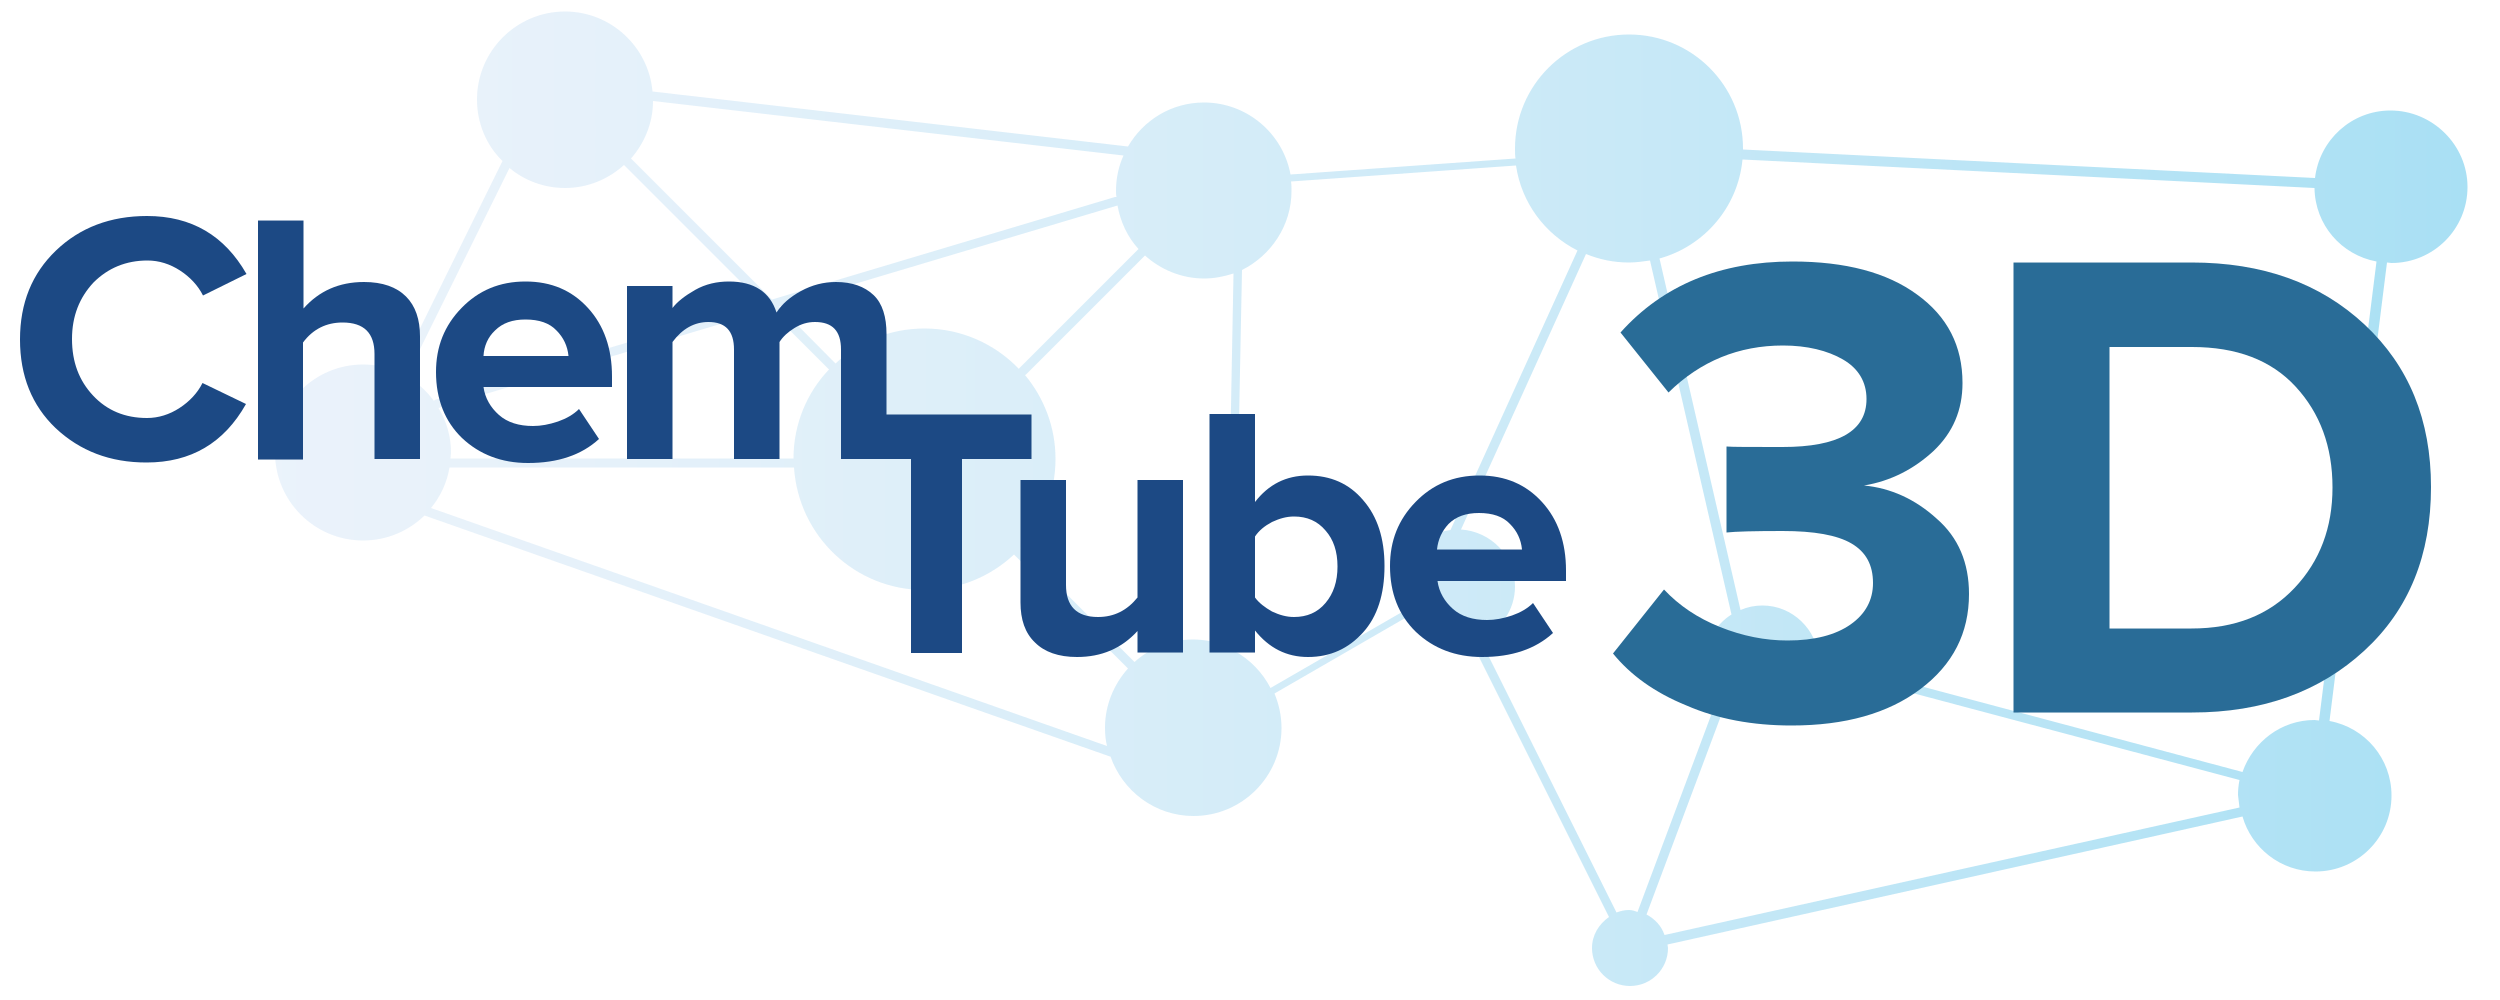
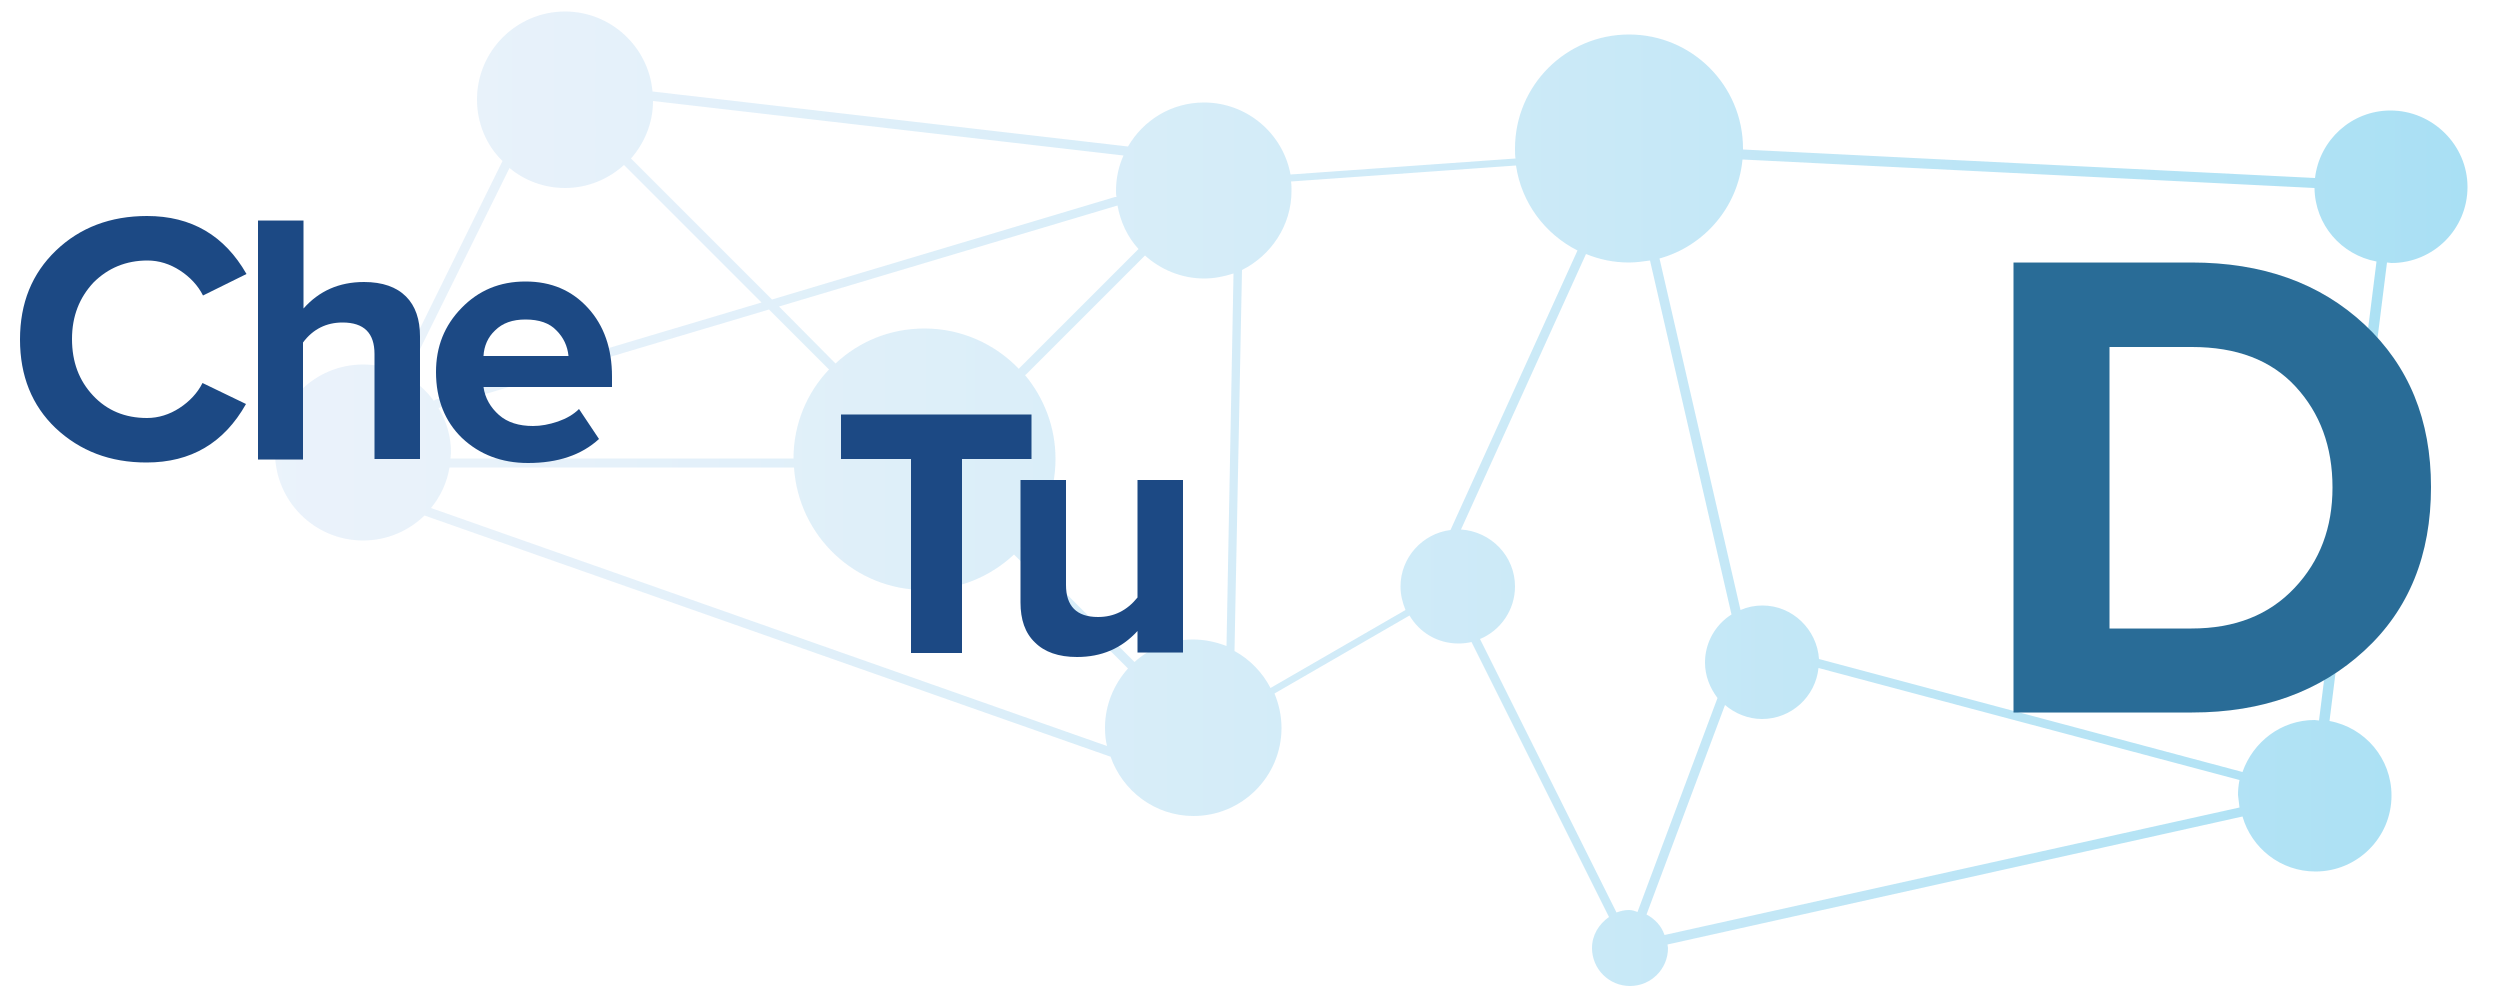
<svg xmlns="http://www.w3.org/2000/svg" version="1.1" id="Layer_1" x="0px" y="0px" viewBox="0 0 500 200" style="enable-background:new 0 0 500 200;" xml:space="preserve">
  <style type="text/css">
	.st0{opacity:0.4;fill:url(#SVGID_1_);}
	.st1{fill:#1C4984;}
	.st2{fill:#296C97;}
</style>
  <g>
    <linearGradient id="SVGID_1_" gradientUnits="userSpaceOnUse" x1="54.98" y1="99.834" x2="493.333" y2="99.834">
      <stop offset="0" style="stop-color:#CCE0F4" />
      <stop offset="0.118" style="stop-color:#C3DDF3" />
      <stop offset="0.314" style="stop-color:#A9D6F0" />
      <stop offset="0.564" style="stop-color:#80CAEC" />
      <stop offset="0.856" style="stop-color:#47BAE6" />
      <stop offset="0.994" style="stop-color:#29B1E3" />
    </linearGradient>
    <path class="st0" d="M478.1,22.1c-7.8,0-14.2,5.9-15.1,13.5l-114.4-5.7c0-0.1,0-0.1,0-0.2c0-12.6-10.2-22.8-22.8-22.8   c-12.6,0-22.8,10.2-22.8,22.8c0,0.7,0,1.4,0.1,2l-45,3.2c-1.5-8.2-8.7-14.4-17.3-14.4c-6.5,0-12.1,3.5-15.2,8.8l-95.1-11   c-0.8-9-8.4-16-17.5-16c-9.7,0-17.6,7.9-17.6,17.6c0,4.8,1.9,9.2,5.1,12.3L79.7,74.4c-2.2-1-4.6-1.5-7.1-1.5   c-9.7,0-17.6,7.9-17.6,17.6s7.9,17.6,17.6,17.6c4.8,0,9.1-1.9,12.3-5l136.8,48.1c0.1,0,0.2,0.1,0.3,0.1c0,0,0,0,0.1,0   c2.4,6.9,8.9,11.9,16.6,11.9c9.7,0,17.6-7.9,17.6-17.6c0-2.4-0.5-4.7-1.4-6.9l27-15.6c2,3.4,5.6,5.6,9.8,5.6c0.9,0,1.8-0.1,2.6-0.3   l27.5,55c-2,1.4-3.4,3.6-3.4,6.2c0,4.2,3.4,7.6,7.6,7.6c4.2,0,7.6-3.4,7.6-7.6c0-0.2-0.1-0.4-0.1-0.7l115-25.6   c1.8,6.3,7.6,11,14.6,11c8.4,0,15.2-6.8,15.2-15.2c0-7.4-5.3-13.6-12.4-14.9l11.5-91.7c0.3,0,0.6,0.1,0.9,0.1   c8.4,0,15.2-6.8,15.2-15.2S486.5,22.1,478.1,22.1z M227.7,49.8l-23.8,23.8c-0.1,0.1-0.1,0.1-0.1,0.2c-4.8-5-11.5-8.1-18.9-8.1   c-6.9,0-13.1,2.6-17.8,7l-11.3-11.4l67.7-20.2c0,0,0,0,0,0C224.1,44.4,225.5,47.4,227.7,49.8z M87.7,81.6l66.1-19.7l12,12   c-4.4,4.6-7.1,10.9-7.1,17.8H90.1c0-0.4,0.1-0.8,0.1-1.2C90.2,87.3,89.3,84.2,87.7,81.6z M130.6,20.2l94.1,10.9   c-1,2.2-1.5,4.6-1.5,7.1c0,0.4,0,0.8,0.1,1.2c-0.1,0-0.2,0-0.3,0l-68.6,20.5l-28.2-28.2C128.9,28.6,130.6,24.6,130.6,20.2z    M81.3,75.3l20.6-41.7c3,2.5,6.9,4,11.1,4c4.6,0,8.7-1.8,11.8-4.6l27.5,27.5L87.2,79.9C87,80,86.9,80,86.8,80.2   C85.3,78.2,83.5,76.5,81.3,75.3z M221,145.5c0,1.3,0.1,2.5,0.4,3.7L86.2,101.6c1.9-2.3,3.2-5.1,3.7-8.1h68.9   c0.9,13.7,12.2,24.5,26.1,24.5c6.9,0,13.2-2.7,17.9-7.1l22.8,22.8C222.8,136.8,221,141,221,145.5z M245.3,129.2   c-2.1-0.8-4.3-1.3-6.7-1.3c-4.5,0-8.6,1.7-11.7,4.5l-22.8-22.8c4.3-4.7,7-10.9,7-17.8c0-6.4-2.3-12.2-6.1-16.8   c0.1,0,0.2-0.1,0.2-0.1L229,51.1c3.1,2.8,7.3,4.6,11.8,4.6c2.1,0,4-0.4,5.9-1L245.3,129.2z M290.1,106c-5.6,0.7-10,5.5-10,11.3   c0,1.7,0.4,3.2,1,4.7l-27,15.6c-1.6-3.1-4.1-5.7-7.2-7.4l1.5-76.2c5.8-2.9,9.9-8.9,9.9-15.8c0-0.6,0-1.3-0.1-1.9l45-3.2   c1.1,7.5,5.8,13.7,12.3,17L290.1,106z M325.8,182c-0.9,0-1.7,0.2-2.5,0.5L296,127.8c4.1-1.7,7-5.8,7-10.5c0-6.1-4.8-11-10.8-11.4   l25-55.1c2.7,1.1,5.5,1.7,8.6,1.7c1.4,0,2.8-0.2,4.2-0.4l16.3,70.8c-3.2,2-5.3,5.6-5.3,9.6c0,2.7,1,5.1,2.5,7.1l-16,42.8   C327,182.2,326.4,182,325.8,182z M447.9,161.5l-115,25.5c-0.6-1.8-1.9-3.2-3.6-4.1l15.7-41.9c2,1.7,4.6,2.8,7.4,2.8   c5.9,0,10.7-4.5,11.3-10.2l84.2,22.4c-0.2,1-0.3,2-0.3,3C447.7,160,447.8,160.8,447.9,161.5z M463.8,144.1c-0.3,0-0.6-0.1-0.9-0.1   c-6.7,0-12.3,4.4-14.4,10.4l-84.7-22.6c-0.4-5.9-5.3-10.7-11.3-10.7c-1.6,0-3,0.3-4.4,0.9l-16.2-70.3c9-2.5,15.7-10.3,16.6-19.8   l114.4,5.7c0.1,7.4,5.4,13.4,12.4,14.7L463.8,144.1z" />
    <g>
      <g>
        <path class="st1" d="M4,67.9c0-7.3,2.4-13.2,7.2-17.8c4.8-4.6,10.9-6.9,18.2-6.9c8.9,0,15.5,3.9,19.9,11.6l-8.7,4.3     c-1-2-2.6-3.7-4.6-5c-2-1.3-4.2-2-6.5-2c-4.3,0-7.9,1.5-10.8,4.4c-2.8,3-4.3,6.7-4.3,11.3c0,4.6,1.4,8.3,4.2,11.3     c2.8,3,6.4,4.5,10.8,4.5c2.3,0,4.5-0.7,6.5-2c2-1.3,3.6-3,4.6-5l8.7,4.2c-4.4,7.8-11,11.7-19.9,11.7c-7.3,0-13.3-2.3-18.2-6.9     C6.4,81.1,4,75.2,4,67.9z" />
        <path class="st1" d="M51.6,91.8V44.1h9.1v17.6c3.1-3.5,7.1-5.3,12.1-5.3c3.7,0,6.5,1,8.4,2.9c1.9,1.9,2.8,4.6,2.8,8v24.5h-9.1     v-21c0-4.2-2.1-6.3-6.4-6.3c-3.2,0-5.9,1.3-7.9,4v23.4H51.6z" />
        <path class="st1" d="M87.2,74.4c0-5.1,1.7-9.3,5.1-12.8c3.4-3.5,7.6-5.3,12.8-5.3c5.2,0,9.3,1.8,12.5,5.3     c3.2,3.5,4.8,8.1,4.8,13.7v2.1H96.7c0.3,2.2,1.4,4.1,3.1,5.6c1.7,1.5,4,2.2,6.8,2.2c1.6,0,3.2-0.3,5-0.9c1.7-0.6,3.1-1.4,4.2-2.5     l4,6c-3.5,3.2-8.2,4.8-14.2,4.8c-5.3,0-9.7-1.7-13.2-5C89,84.3,87.2,79.9,87.2,74.4z M96.7,71.2h17c-0.2-2-1-3.7-2.4-5.1     c-1.4-1.5-3.5-2.2-6.2-2.2c-2.6,0-4.6,0.7-6.1,2.2C97.6,67.4,96.8,69.2,96.7,71.2z" />
-         <path class="st1" d="M125.4,91.8V57.2h9.1v4.4c0.9-1.2,2.4-2.4,4.5-3.6s4.4-1.7,6.8-1.7c5,0,8.2,2.1,9.5,6.2     c1.1-1.7,2.7-3.1,4.9-4.3c2.2-1.2,4.5-1.8,7-1.8c3.2,0,5.7,0.9,7.5,2.6c1.8,1.7,2.6,4.4,2.6,7.8v25h-9.1V69.9     c0-3.7-1.7-5.5-5.2-5.5c-1.5,0-2.8,0.4-4.1,1.2c-1.3,0.8-2.3,1.7-3,2.8v23.4h-9.1V69.9c0-3.7-1.7-5.5-5.1-5.5     c-2.8,0-5.2,1.3-7.2,4v23.4H125.4z" />
      </g>
    </g>
    <g>
      <g>
        <path class="st1" d="M168.2,91.8v-8.9h38.1v8.9h-13.9v38.8h-10.2V91.8H168.2z" />
        <path class="st1" d="M204.1,120.5V96h9.1v21c0,4.2,2.1,6.4,6.4,6.4c3.2,0,5.8-1.3,7.9-3.9V96h9.1v34.5h-9.1v-4.3     c-3.2,3.5-7.2,5.2-12.1,5.2c-3.7,0-6.5-1-8.4-2.9C205,126.6,204.1,123.9,204.1,120.5z" />
-         <path class="st1" d="M241.9,130.5V82.8h9.1v17.6c2.7-3.5,6.2-5.3,10.6-5.3c4.5,0,8.2,1.6,11,4.9c2.9,3.3,4.3,7.7,4.3,13.2     c0,5.6-1.4,10.1-4.3,13.3c-2.9,3.2-6.5,4.9-11,4.9c-4.3,0-7.8-1.8-10.6-5.3v4.4H241.9z M251,119.5c0.8,1.1,2,2,3.4,2.8     c1.5,0.7,2.9,1.1,4.4,1.1c2.6,0,4.7-0.9,6.3-2.8c1.6-1.9,2.4-4.3,2.4-7.3c0-3-0.8-5.4-2.4-7.2c-1.6-1.9-3.7-2.8-6.3-2.8     c-1.5,0-2.9,0.4-4.4,1.1c-1.5,0.8-2.6,1.7-3.4,2.9V119.5z" />
-         <path class="st1" d="M278,113.2c0-5.1,1.7-9.3,5.1-12.8c3.4-3.5,7.6-5.3,12.8-5.3c5.2,0,9.3,1.8,12.5,5.3     c3.2,3.5,4.8,8.1,4.8,13.7v2.1h-25.7c0.3,2.2,1.4,4.1,3.1,5.6c1.7,1.5,4,2.2,6.8,2.2c1.6,0,3.2-0.3,5-0.9     c1.7-0.6,3.1-1.4,4.2-2.5l4,6c-3.5,3.2-8.2,4.8-14.2,4.8c-5.3,0-9.7-1.7-13.2-5C279.7,123,278,118.6,278,113.2z M287.4,109.9h17     c-0.2-2-1-3.7-2.4-5.1c-1.4-1.5-3.5-2.2-6.2-2.2c-2.6,0-4.6,0.7-6.1,2.2C288.4,106.2,287.6,107.9,287.4,109.9z" />
      </g>
    </g>
    <g>
      <g>
-         <path class="st2" d="M322.6,130.7l10.2-12.8c3,3.2,6.7,5.7,11.2,7.5c4.5,1.8,9,2.7,13.5,2.7c5.4,0,9.6-1.1,12.6-3.2     c3-2.1,4.5-4.9,4.5-8.3c0-3.6-1.4-6.2-4.3-7.9c-2.9-1.7-7.5-2.5-13.8-2.5c-5.7,0-9.4,0.1-11.2,0.3V89.3c1.1,0.1,4.8,0.1,11.2,0.1     c11.2,0,16.8-3.2,16.8-9.6c0-3.4-1.6-6.1-4.7-7.9c-3.1-1.8-7.2-2.8-12-2.8c-8.8,0-16.5,3.1-22.9,9.4l-9.6-12     c8.5-9.5,20-14.2,34.4-14.2c10.6,0,18.9,2.2,24.9,6.6c6.1,4.4,9.1,10.3,9.1,17.7c0,5.4-1.9,9.9-5.8,13.6c-3.9,3.6-8.5,6-13.9,6.9     c5.3,0.5,10.2,2.7,14.5,6.6c4.4,3.8,6.5,8.9,6.5,15.1c0,7.8-3.2,14.1-9.7,19c-6.5,4.9-15.1,7.3-25.8,7.3c-7.8,0-14.8-1.3-21-4     C330.9,138.5,326.1,135,322.6,130.7z" />
-       </g>
+         </g>
    </g>
    <g>
      <path class="st2" d="M402.7,142.6V52.5h35.6c14.2,0,25.7,4.1,34.6,12.4c8.9,8.3,13.3,19.1,13.3,32.5c0,13.6-4.4,24.5-13.3,32.7    c-8.9,8.2-20.3,12.4-34.5,12.4H402.7z M421.9,125.7h16.4c8.7,0,15.5-2.7,20.6-8.1c5.1-5.4,7.6-12.1,7.6-20.1    c0-8.2-2.5-14.9-7.4-20.2c-4.9-5.3-11.8-7.9-20.7-7.9h-16.5V125.7z" />
    </g>
  </g>
</svg>